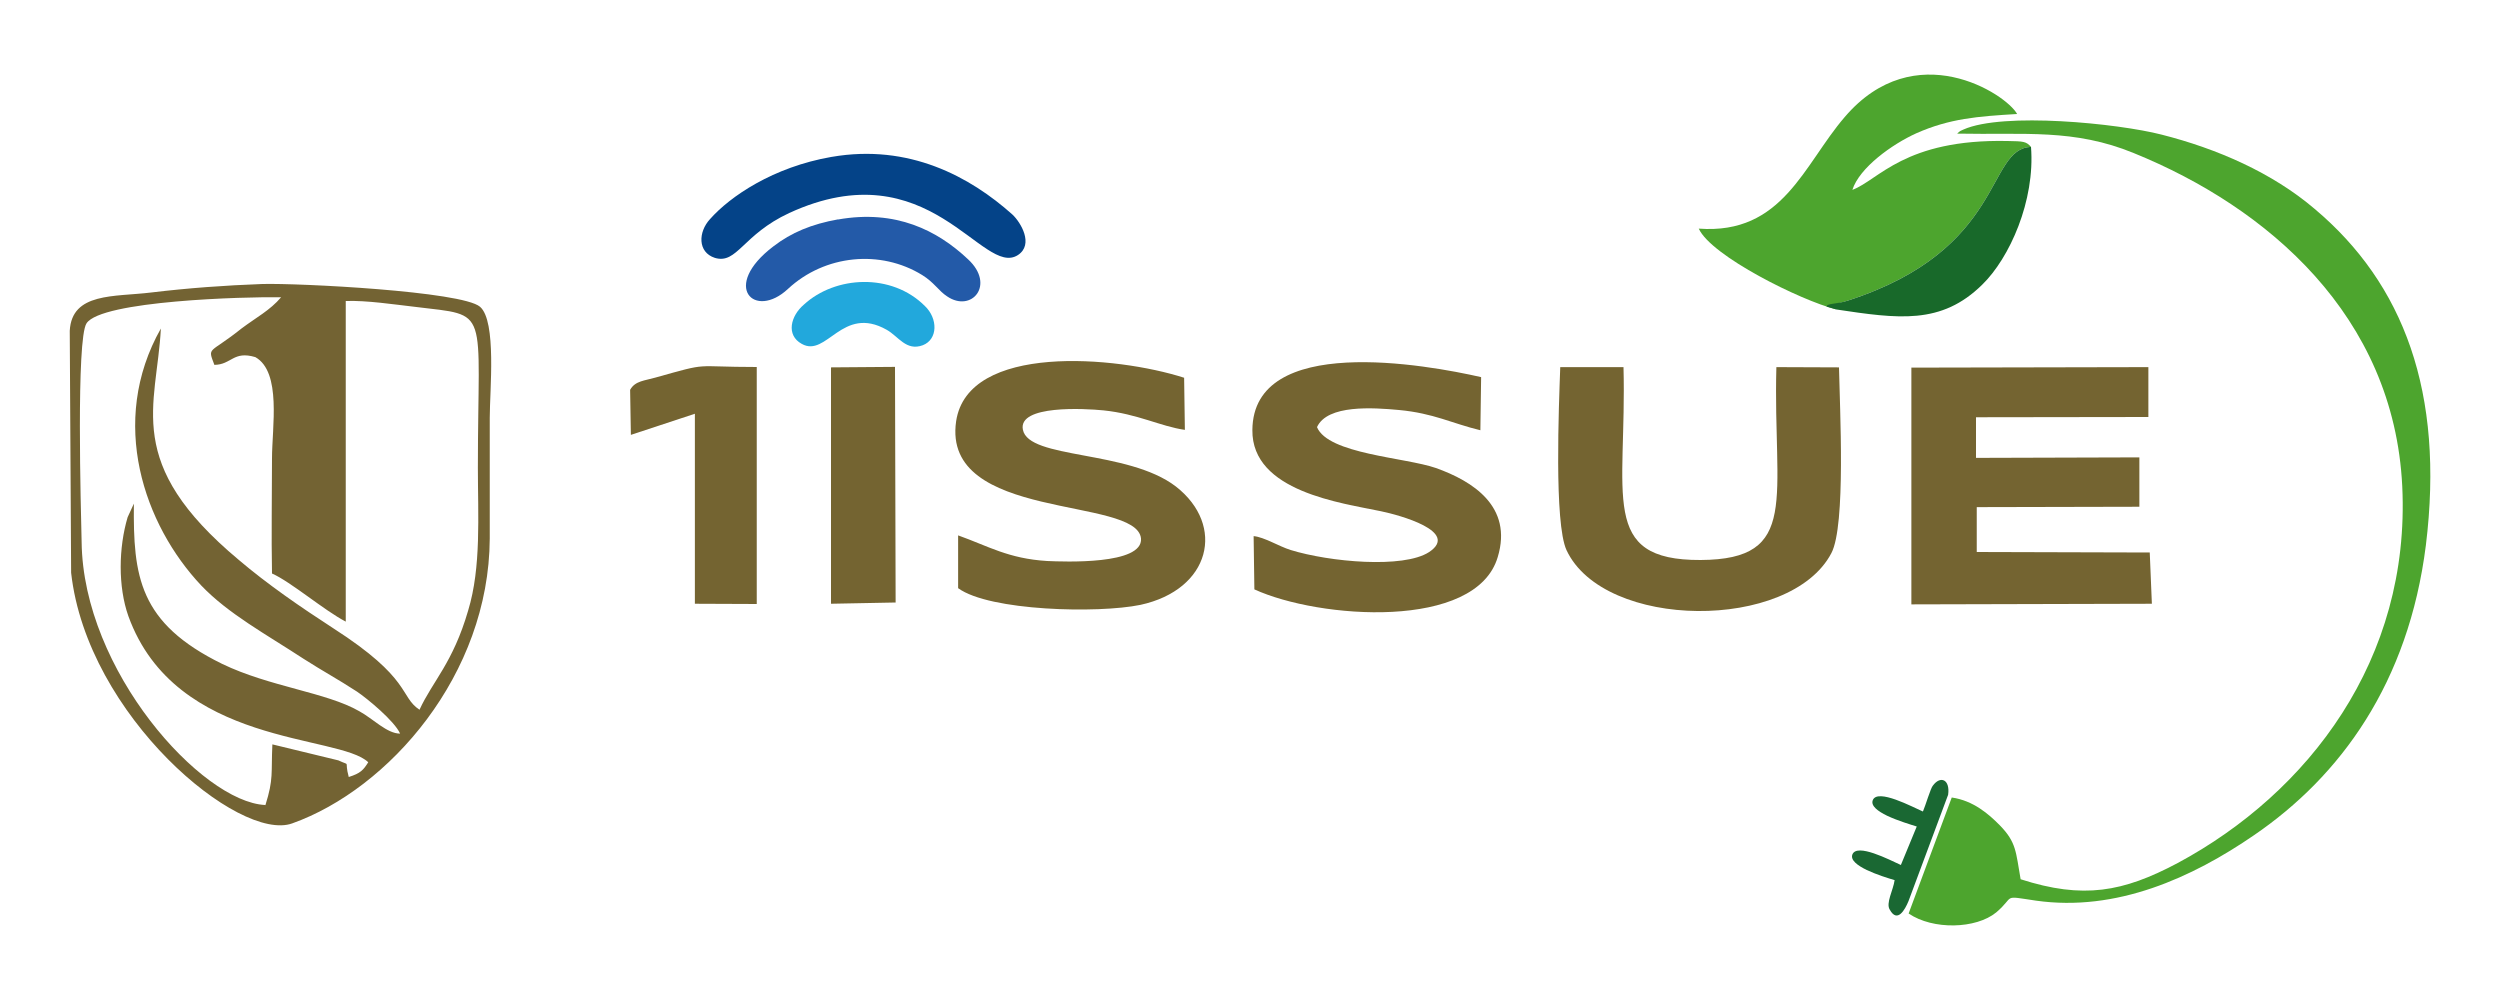
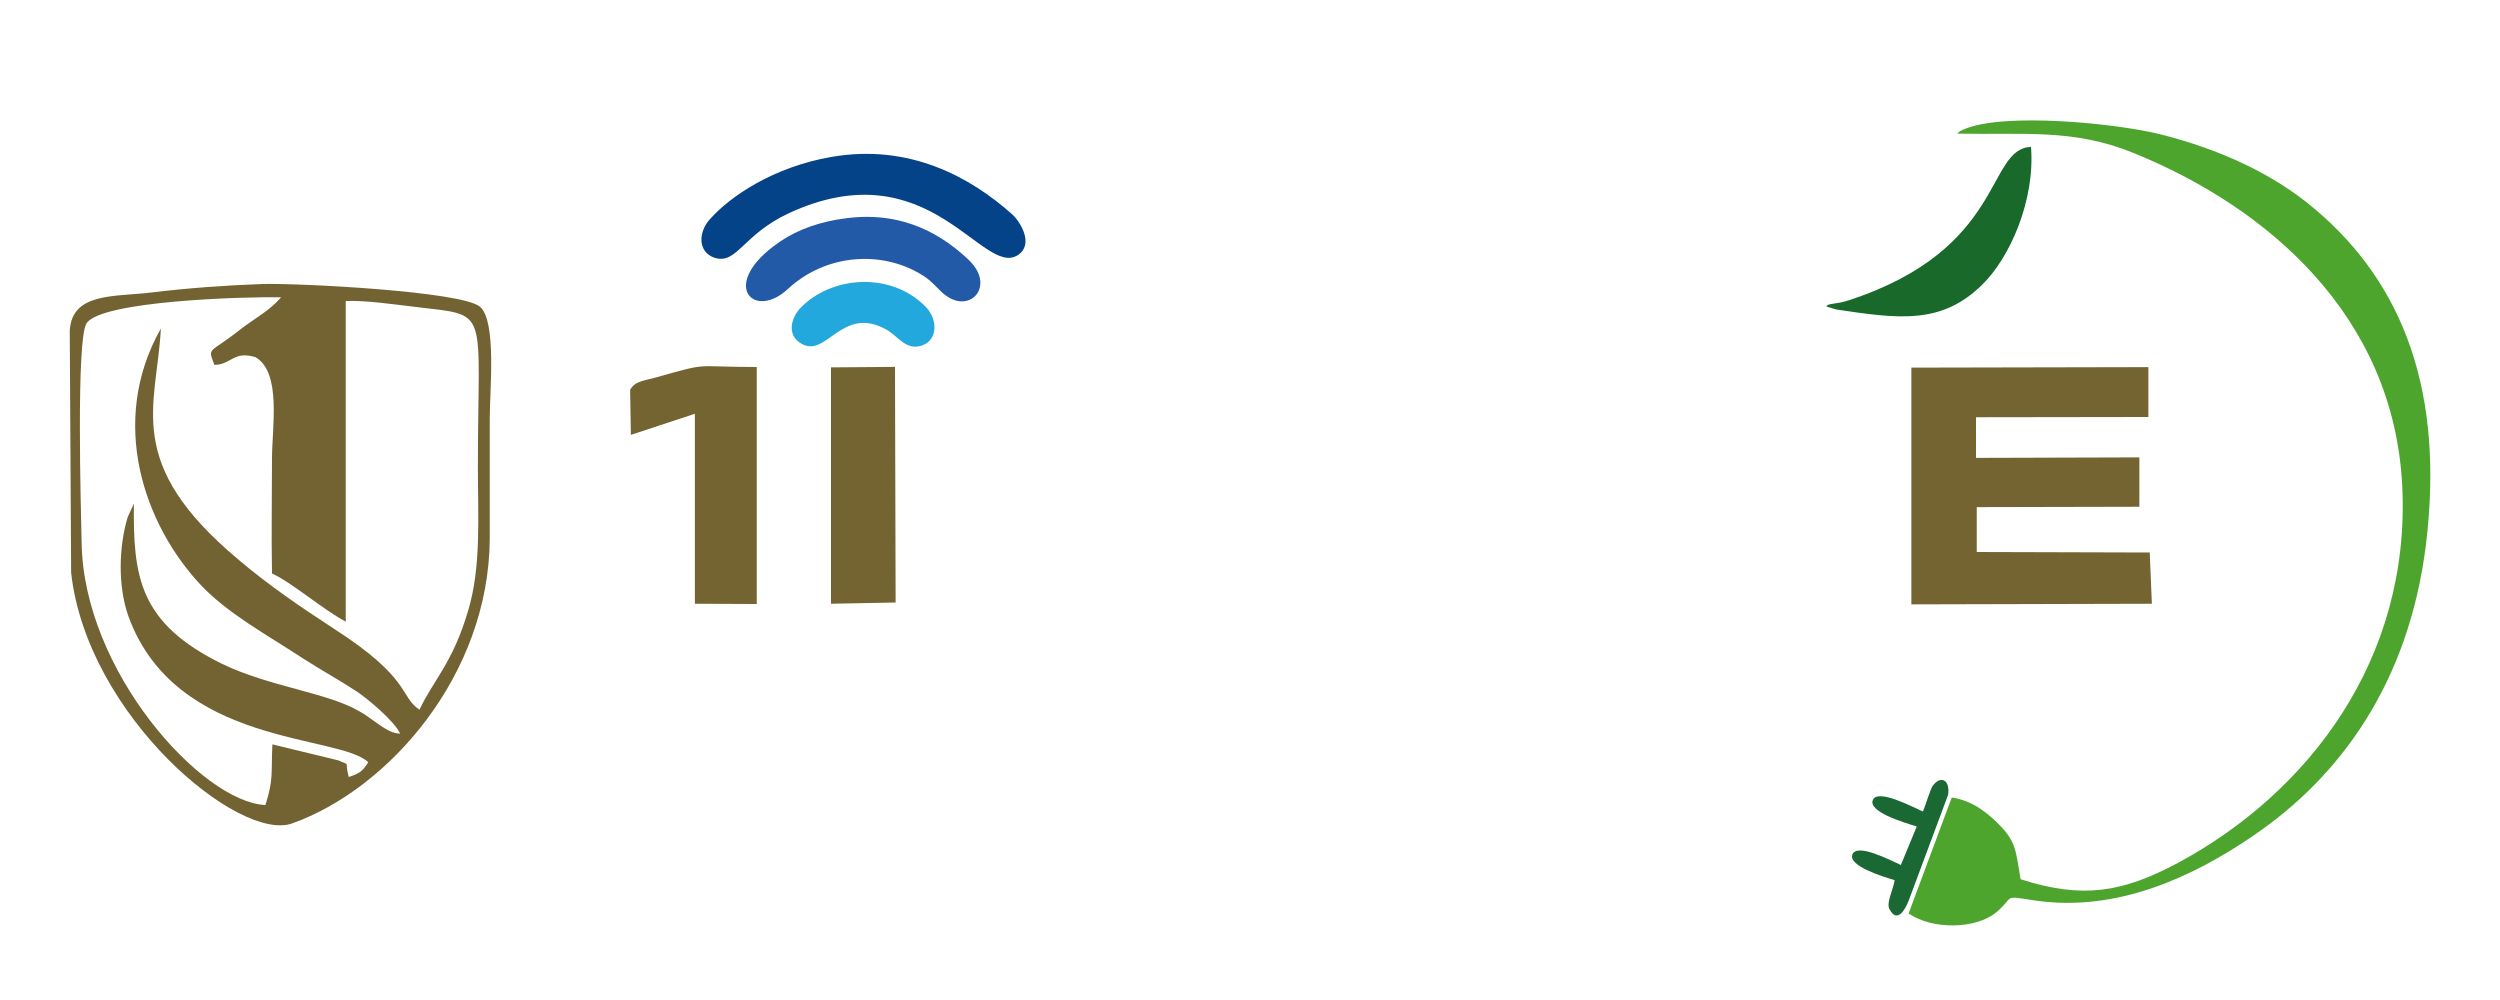
<svg xmlns="http://www.w3.org/2000/svg" id="Calque_1" data-name="Calque 1" viewBox="0 0 200 80">
  <defs>
    <style> .cls-1 { fill: #22a8dc; } .cls-1, .cls-2, .cls-3, .cls-4, .cls-5, .cls-6, .cls-7, .cls-8 { fill-rule: evenodd; } .cls-2 { fill: #736333; } .cls-3 { fill: #746431; } .cls-4 { fill: #1a6833; } .cls-5 { fill: #4da52e; } .cls-6 { fill: #18692a; } .cls-7 { fill: #044388; } .cls-8 { fill: #235aa8; } </style>
  </defs>
  <path class="cls-2" d="M5.69,45.82c1.28,11.48,13.46,21.59,17.69,20.05,7.73-2.76,15.74-11.88,15.8-22.78v-9.66c0-2.2.56-7.74-.78-8.89-1.45-1.24-14.52-1.9-17.41-1.82-3,.11-5.9.32-8.9.68-2.95.36-6.34-.02-6.51,3.06l.11,19.36ZM21.21,64.4c-5.06-.24-14.57-10.73-14.68-21.05-.06-2.63-.44-16.2.39-17.48,1.17-1.82,12.68-2.14,15.57-2.09-.89,1.05-2,1.62-3.17,2.5-2.61,2.09-2.73,1.41-2.17,2.91,1.39-.02,1.5-1.15,3.28-.62,2.11,1.2,1.33,5.62,1.33,8.1,0,3.06-.06,6.16,0,9.21,1.5.66,4.17,2.95,5.9,3.85v-25.65c1.67-.06,3.89.28,5.56.47,6.06.75,5.01-.17,5.01,12.87,0,3.8.28,7.95-.78,11.43-1.22,4.19-2.84,5.64-3.89,7.93-1.61-1.07-.61-2.48-6.9-6.52-2.61-1.69-5.28-3.53-7.56-5.47-9.29-7.76-6.56-12.25-6.23-18.51-4.23,7.48-1.33,15.73,3.23,20.56,2.17,2.27,5.17,3.89,8.18,5.86,1.56,1,2.73,1.62,4.28,2.63.83.56,3,2.35,3.45,3.36-1.06,0-2.17-1.2-3.28-1.8-2.61-1.5-7.17-1.95-10.96-3.78-6.67-3.27-7.12-7.01-7.06-12.82l-.5,1.09c-.72,2.42-.78,5.54.06,7.91,3.78,10.45,16.85,9.43,19.19,11.69-.39.62-.61.88-1.56,1.18-.39-1.43.22-.83-.83-1.33l-5.28-1.28c-.11,2.33.11,2.74-.56,4.87Z" />
  <path class="cls-5" d="M156.58,10.69c5.39.11,9.34-.41,14.13,1.56,10.68,4.34,20.8,13,21.47,26.65.67,13.87-7.51,24.52-17.96,30.14-4.39,2.33-7.56,2.91-12.57,1.3-.39-2.2-.33-2.95-1.67-4.32-.89-.9-2.11-1.97-3.84-2.22l-3.45,9.28c1.95,1.33,5.39,1.24,7.01-.09,1.56-1.33.39-1.35,3.17-.94,6.45.92,12.51-1.84,17.46-5.24,6.9-4.72,12.35-12.16,13.74-23.19,1.5-12.23-1.78-20.92-8.9-26.91-3.39-2.89-7.79-4.81-12.24-5.94-3.5-.9-12.68-1.82-15.85-.41-.39.17-.28.15-.5.32" />
  <polygon class="cls-3" points="158.08 33.38 171.87 33.36 171.87 29.37 152.91 29.41 152.91 48.35 172.15 48.3 171.98 44.2 158.14 44.16 158.14 40.57 171.15 40.54 171.15 36.59 158.08 36.63 158.08 33.38" />
-   <path class="cls-3" d="M100.29,42.9l.06,4.25c5.17,2.37,17.74,3.29,19.47-2.59,1.22-4.04-2-6.07-4.95-7.12-2.45-.85-8.62-1.11-9.51-3.27.83-1.82,4.5-1.56,6.56-1.37,2.78.26,4.23,1.07,6.51,1.62l.06-4.25c-4.39-1-18.24-3.51-18.3,4.23-.06,4.94,7.17,5.84,10.29,6.5,1.45.3,6.34,1.62,3.84,3.27-2.06,1.33-7.95.79-11.07-.17-.95-.3-2.11-1.03-2.95-1.11" />
-   <path class="cls-3" d="M76.66,47.06c2.5,1.82,11.18,2.03,14.57,1.33,5.62-1.22,6.84-6.35,2.84-9.47-3.84-2.95-11.79-2.16-12.24-4.55-.39-1.99,4.95-1.69,6.45-1.54,2.73.28,4.56,1.28,6.51,1.56l-.06-4.17c-5.45-1.75-17.3-2.78-18.24,3.48-1.17,8.04,14.46,5.98,14.79,9.38.17,2.12-6.17,1.86-7.51,1.8-3.11-.19-4.73-1.2-7.12-2.05v4.23Z" />
-   <path class="cls-5" d="M146.85,24.75c.22-.66-.17-.32,1-.71,12.63-4.1,11.01-12.14,14.63-12.29-.39-.43-.56-.45-1.89-.47-8.23-.17-10.29,3.12-12.4,3.91.56-1.77,3.17-3.65,5.12-4.53,2.67-1.18,4.89-1.35,8.06-1.54-.89-1.62-8.18-6.33-13.79.24-3.28,3.8-4.95,9.43-11.68,8.93,1,2.2,8.18,5.75,10.96,6.45" />
-   <path class="cls-3" d="M147.12,29.39l-5.01-.02c-.28,10.49,1.95,15.39-6.06,15.43-8.18.04-5.9-5.15-6.17-15.43h-5.06c-.11,3.08-.5,12.46.5,14.64,3,6.41,17.91,6.5,21.19.24,1.17-2.22.67-11.61.61-14.85" />
  <path class="cls-3" d="M50.41,31.18l.06,3.61,5.12-1.69v15.2l4.95.02v-18.96c-5.28,0-3.62-.41-8.12.85-.83.24-1.61.26-2,.96" />
  <polygon class="cls-3" points="66.48 48.3 71.65 48.2 71.6 29.35 66.48 29.39 66.48 48.3" />
  <path class="cls-7" d="M66.53,12.55c-4.67.81-8.12,3.16-9.73,4.98-.95,1.03-1,2.65.39,3.1,1.78.53,2.22-1.86,5.95-3.59,11.23-5.17,15.46,5.22,18.3,3.36,1.28-.85.22-2.61-.44-3.23-3.39-3.04-8.29-5.69-14.46-4.62" />
  <path class="cls-8" d="M67.04,17.55c-2.11.38-3.73,1.05-5.17,2.16-4.23,3.21-1.5,5.9,1.17,3.4,2.95-2.74,7.4-3.16,10.73-1.11.95.58,1.33,1.28,2,1.71,1.95,1.33,3.89-.92,1.67-2.97-2.45-2.31-5.78-4-10.4-3.18" />
  <path class="cls-6" d="M146.85,24.75c5.01.75,8.45,1.26,11.74-1.99,2.17-2.12,4.23-6.69,3.89-11.01-3.62.15-2,8.19-14.63,12.29-.95.32-1.72.21-1.72.49.17.04.67.21.72.21" />
  <path class="cls-1" d="M64.31,24.37c-1.06.9-1.45,2.44-.17,3.14,2,1.13,3.23-3.14,6.79-1.13.95.53,1.56,1.73,2.89,1.24,1.22-.47,1.22-2.14.17-3.14-2.67-2.67-7.17-2.42-9.68-.11" />
  <path class="cls-4" d="M153.85,64.87l-.02.05c-.79-.34-3.64-1.88-4.01-.9-.17.45.41.88,1.15,1.24.87.41,1.96.73,2.37.86l-1.27,3.08c-.94-.43-3.52-1.77-3.88-.84-.17.45.41.88,1.15,1.24.78.37,1.75.67,2.23.81h0c-.11.8-.72,1.85-.39,2.36.61,1.11,1.22,0,1.5-.68l3.17-8.51c.17-1.22-.61-1.56-1.22-.73-.17.17-.61,1.65-.78,2.03" />
</svg>